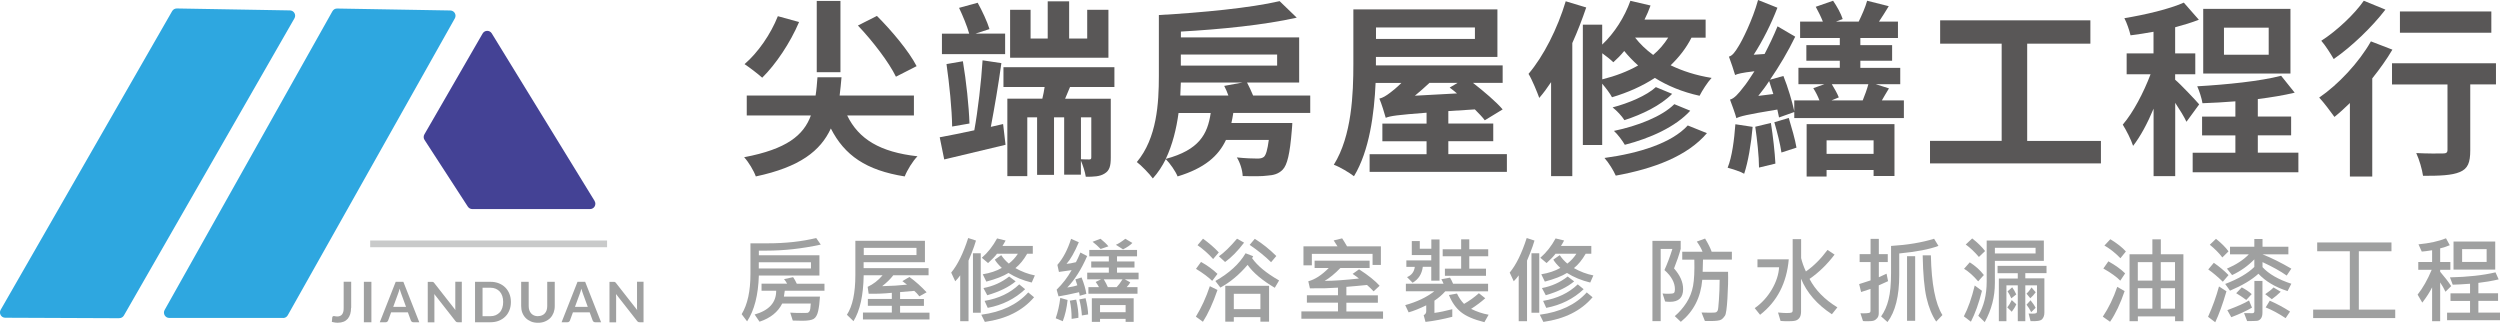
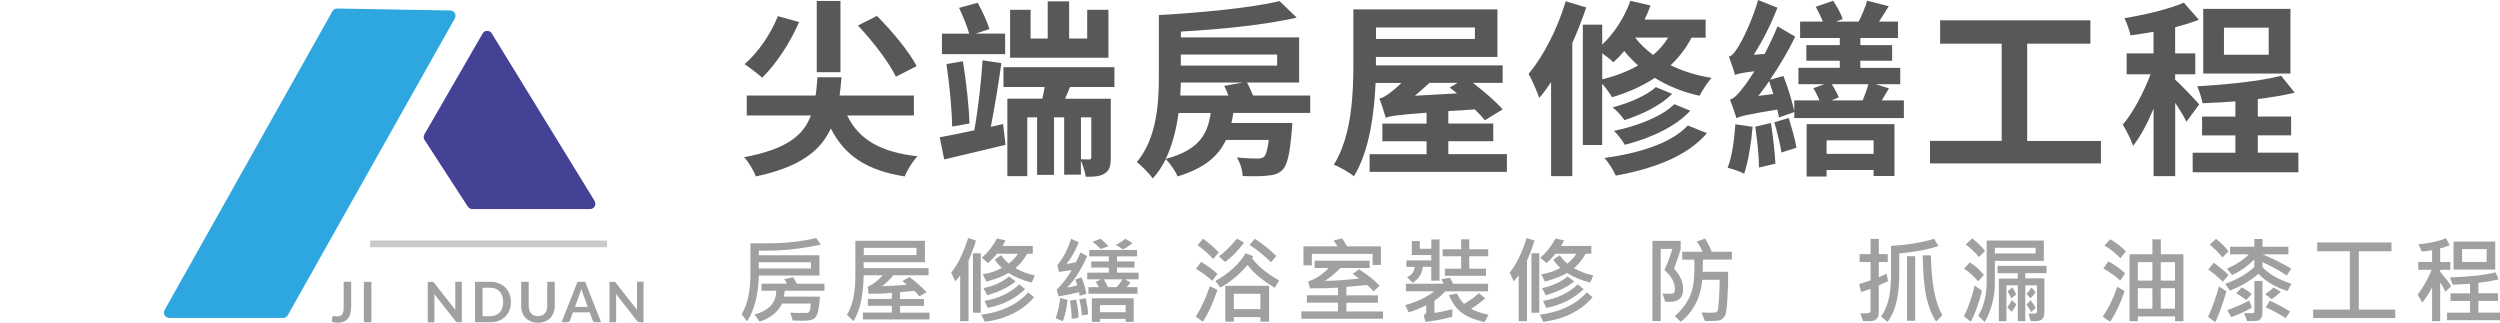
<svg xmlns="http://www.w3.org/2000/svg" id="_圖層_2" data-name="圖層 2" viewBox="0 0 372.24 48.04">
  <defs>
    <style>
      .cls-1 {
        fill: #595757;
      }

      .cls-2 {
        fill: #444295;
      }

      .cls-3 {
        fill: none;
        stroke: #c9caca;
        stroke-miterlimit: 10;
      }

      .cls-4 {
        fill: #9fa0a0;
      }

      .cls-5 {
        fill: #2ea7e0;
      }
    </style>
  </defs>
  <g id="_圖層_1-2" data-name="圖層 1">
    <g>
      <g>
        <path class="cls-4" d="M122.21,36.42c-2.77.6-5.46.9-8.08.9h-1.14v.69h9.02v3.02h-9.02c-.09,2.91-.67,5.18-1.75,6.82l-.81-1.07c.88-1.44,1.31-3.44,1.31-6v-4.55h2.55c2.66,0,5.07-.26,7.24-.79l.68.98ZM122.73,43.29h-5.88l-.13.87h5.37c-.05.85-.14,1.57-.27,2.16s-.36.98-.68,1.17c-.32.18-.88.27-1.68.27-.35,0-.82-.01-1.42-.03l-.38-1.18c.54.04,1.09.05,1.65.05.48,0,.79,0,.91-.02s.23-.1.32-.25c.09-.15.15-.54.18-1.14h-4.25c-.64,1.28-1.77,2.18-3.38,2.71l-.73-1.07c2.15-.61,3.22-1.79,3.21-3.54h-2.18v-1.05h3.81c-.11-.21-.27-.44-.46-.68l1.35-.29c.18.24.36.57.55.98h4.12v1.05ZM120.75,39.97v-.92h-7.77v.92h7.77Z" />
        <path class="cls-4" d="M138.42,47.57h-9.93v-1.03h4.3v-1.01h-3.57v-1.02h3.57v-.91c-1.09.11-2.24.16-3.45.14l-.15-1.03c.84-.39,1.58-.96,2.22-1.72h-2.81c-.05,2.99-.55,5.27-1.52,6.83l-.98-.95c.84-1.28,1.26-3.25,1.26-5.92v-5.1h10.36v3.19h-9.13v.88h9.67v1.07h-5.26c-.41.55-.97,1.09-1.65,1.62,1.4-.03,2.64-.11,3.7-.23-.17-.14-.4-.31-.69-.52l1.05-.62c.93.67,1.78,1.44,2.56,2.28l-1.08.6c-.28-.36-.54-.63-.76-.81l-2.11.18v1.03h3.55v1.02h-3.55v1.01h4.38v1.03ZM136.46,37.98v-1.07h-7.85v1.07h7.85Z" />
        <path class="cls-4" d="M145.32,35.82c-.15.52-.37,1.16-.67,1.91l-.44,1.07v9.03h-1.24v-6.83c-.22.31-.46.6-.74.88l-.6-1.29c.96-1.16,1.8-2.88,2.53-5.15l1.16.38ZM146.03,46.56h-1.16v-8.85h1.16v8.85ZM153.96,44.27c-1.71,2-4.15,3.22-7.32,3.66l-.53-1.07c3-.39,5.33-1.49,6.99-3.32l.87.72ZM154.09,41l-.47,1.07c-1.29-.31-2.45-.79-3.46-1.43-.77.48-1.87.91-3.3,1.29l-.53-1.09c1.09-.18,2.04-.49,2.84-.95-.45-.41-.8-.82-1.05-1.23l.96-.67c.3.46.68.88,1.13,1.26.54-.42.99-.91,1.35-1.47h-3.11c-.26.36-.71.82-1.33,1.39l-.93-.79c.89-.77,1.65-1.73,2.27-2.88l1.27.31c-.16.31-.32.58-.47.81h4.52v1.16h-.84c-.52.91-1.1,1.62-1.75,2.14.92.52,1.89.89,2.9,1.09ZM151.22,41.9c-1.01.85-2.42,1.53-4.22,2.06l-.57-1.07c1.44-.27,2.71-.84,3.83-1.72l.96.72ZM152.64,43.06c-1.51,1.43-3.37,2.36-5.57,2.78l-.47-1.04c2.11-.36,3.83-1.18,5.16-2.46l.88.72Z" />
        <path class="cls-4" d="M158.96,44.66c-.12,1.19-.36,2.24-.72,3.17l-1.05-.44c.32-.93.55-1.93.68-3.03l1.08.3ZM161.88,38.11c-.85,1.96-1.84,3.53-2.97,4.7.65-.09,1.15-.2,1.5-.33-.06-.22-.16-.52-.29-.88l.92-.29c.39.98.62,1.8.71,2.45l-.99.28c-.01-.16-.05-.33-.1-.53-1.34.31-2.36.52-3.05.62l-.28-1c.9-.88,1.64-1.85,2.23-2.91-.82.13-1.46.22-1.89.27l-.23-1.05c.86-.99,1.54-2.29,2.04-3.88l1.15.51c-.63,1.49-1.24,2.56-1.83,3.22.35-.02.82-.11,1.4-.25.17-.31.4-.79.67-1.44l1.01.53ZM160.58,47.32l-1.02.16c0-1.03-.09-1.93-.27-2.71l.95-.16c.25,1.09.36,1.99.33,2.71ZM162.01,46.82l-.92.15c-.06-.86-.19-1.65-.39-2.39l.94-.18c.25,1.03.37,1.84.38,2.42ZM169.52,41.59h-2.04l.81.45c-.1.21-.28.45-.53.71h1.61v.99h-7.31v-.99h1.57c-.09-.19-.26-.45-.49-.77l.81-.39h-2.07v-.99h3.22v-.77h-2.62v-.9h2.62v-.76h-2.91v-.96h7.11v.96h-2.98v.76h2.6v.9h-2.6v.77h3.21v.99ZM168.8,47.92h-1.2v-.44h-3.81v.44h-1.22v-3.51h6.23v3.51ZM165.03,36.68l-1.15.39c-.38-.39-.78-.75-1.2-1.07l1.18-.45c.5.4.89.77,1.18,1.13ZM167.6,46.49v-1.07h-3.81v1.07h3.81ZM167.14,41.59h-2.79c.27.45.47.84.6,1.16h1.32c.26-.26.55-.65.87-1.16ZM168.61,36.17c-.29.31-.75.63-1.39.96l-1.07-.68c.41-.18.88-.48,1.4-.9l1.05.62Z" />
        <path class="cls-4" d="M181.28,43.17c-.69,2.01-1.42,3.58-2.17,4.74l-1.05-.76c.82-1.34,1.52-2.85,2.08-4.54l1.13.56ZM181.28,40.78l-.79,1.04c-.59-.57-1.39-1.17-2.41-1.79l.75-1.03c.95.53,1.77,1.13,2.45,1.78ZM181.47,37.59l-.84.98c-.67-.75-1.44-1.44-2.32-2.06l.81-.97c.89.64,1.68,1.32,2.35,2.04ZM190.45,41.76l-.64,1.09c-1.88-1.11-3.23-2.25-4.05-3.41-1.22,1.44-2.57,2.57-4.05,3.38l-.75-.98c2.06-1.17,3.57-2.54,4.5-4.13l1.13.44s-.06.13-.16.29c.79,1.13,2.12,2.23,4.01,3.31ZM185.24,36.13c-.95,1.25-1.89,2.21-2.83,2.88l-.92-.85c.77-.53,1.67-1.41,2.7-2.62l1.05.59ZM188.96,47.9h-1.29v-.68h-3.96v.68h-1.27v-5.35h6.52v5.35ZM187.67,46.03v-2.28h-3.96v2.28h3.96ZM190.03,38.13l-.77.91c-.87-.86-1.93-1.72-3.19-2.58l.76-.9c1.12.69,2.19,1.55,3.21,2.56Z" />
        <path class="cls-4" d="M205.94,47.46h-12.17v-1.09h5.45v-1.3h-4.63v-1.11h4.63v-1.13c-1.13.08-2.53.12-4.18.1l-.24-1.05c.98-.26,2-.91,3.05-1.98h-2.11v-1.09h8.19v1.09h-4.35c-.81.84-1.59,1.48-2.34,1.92,1.37,0,3.07-.13,5.1-.35-.13-.12-.44-.35-.94-.69l.96-.68c1.38.89,2.4,1.71,3.06,2.45l-.9.83c-.29-.32-.62-.64-.98-.95-1,.1-2.03.2-3.07.28v1.26h4.69v1.11h-4.69v1.3h5.46v1.09ZM205.6,39.45h-1.23v-1.65h-9.04v1.71h-1.25v-2.83h5.07c-.22-.36-.41-.66-.57-.88l1.26-.31c.19.28.43.67.73,1.19h5.04v2.78Z" />
        <path class="cls-4" d="M221.57,43.38h-6.38c-.42.48-.95.95-1.61,1.39v1.82c.77-.1,1.66-.29,2.66-.55v1.13c-1.39.36-2.73.62-3.99.76l-.27-1c.26-.13.38-.33.38-.59v-.88c-.98.48-1.85.83-2.62,1.05l-.51-1.08c1.75-.48,3.19-1.17,4.33-2.06h-4.23v-1.12h5.61c-.07-.19-.18-.41-.33-.67l1.29-.24c.12.18.28.48.46.91h5.21v1.12ZM214.34,41.79h-1.23v-2.06h-1.26c-.14,1.08-.65,1.86-1.52,2.37l-.83-.84c.67-.27,1.06-.78,1.16-1.52h-1.26v-.97h3.71v-.79h-2.9v-2.09h1.19v1.15h1.72v-1.38h1.22v6.15ZM221.59,38.16h-2.82v1.84h2.49v1.07h-6.12v-1.07h2.42v-1.84h-2.75v-1.05h2.75v-1.47h1.21v1.47h2.82v1.05ZM221.65,46.86l-.63,1.11c-1.57-.39-2.74-.89-3.5-1.51-.76-.62-1.35-1.46-1.78-2.54l1.2-.21c.26.56.61,1.08,1.05,1.54.82-.47,1.55-1,2.21-1.59l.95.75c-.62.55-1.32,1.08-2.11,1.58.85.42,1.71.71,2.6.87Z" />
        <path class="cls-4" d="M228.48,35.82c-.15.52-.37,1.16-.67,1.91l-.44,1.07v9.03h-1.24v-6.83c-.22.31-.46.6-.74.88l-.6-1.29c.96-1.16,1.8-2.88,2.53-5.15l1.16.38ZM229.19,46.56h-1.16v-8.85h1.16v8.85ZM237.12,44.27c-1.71,2-4.15,3.22-7.32,3.66l-.53-1.07c3-.39,5.33-1.49,6.99-3.32l.87.72ZM237.25,41l-.47,1.07c-1.29-.31-2.45-.79-3.46-1.43-.77.48-1.87.91-3.3,1.29l-.53-1.09c1.09-.18,2.04-.49,2.84-.95-.45-.41-.8-.82-1.05-1.23l.96-.67c.3.46.68.88,1.13,1.26.54-.42.99-.91,1.35-1.47h-3.11c-.26.36-.71.82-1.33,1.39l-.93-.79c.89-.77,1.65-1.73,2.27-2.88l1.27.31c-.16.31-.32.58-.47.81h4.52v1.16h-.84c-.52.91-1.1,1.62-1.75,2.14.92.52,1.89.89,2.9,1.09ZM234.38,41.9c-1.01.85-2.42,1.53-4.22,2.06l-.57-1.07c1.44-.27,2.71-.84,3.83-1.72l.96.72ZM235.8,43.06c-1.51,1.43-3.37,2.36-5.57,2.78l-.47-1.04c2.11-.36,3.83-1.18,5.16-2.46l.88.72Z" />
        <path class="cls-4" d="M249.26,39.97c.9,1.02,1.35,2.04,1.35,3.07,0,1.27-.65,1.9-1.96,1.9-.26,0-.5-.02-.72-.05l-.38-1.19c.27.03.57.04.9.04.44,0,.71-.04.8-.13.09-.09.14-.27.14-.54,0-.99-.52-1.94-1.56-2.86.41-.91.81-1.95,1.18-3.14h-1.74v10.75h-1.23v-11.96h4.21v1.2c-.24.89-.57,1.85-.99,2.9ZM257.87,38.65h-4.3l-.05,1.82h3.78c.03,1.15,0,2.46-.09,3.95s-.21,2.35-.37,2.59-.34.44-.56.58c-.22.14-.75.21-1.6.21-.24,0-.51,0-.83-.01l-.5-1.26c.47.02.9.03,1.26.03.53,0,.84-.02.93-.08.09-.05.16-.13.22-.25s.12-.64.18-1.57c.07-.93.1-1.93.11-3h-2.59c-.22,2.61-1.28,4.7-3.19,6.26l-.9-.85c.67-.57,1.25-1.24,1.74-2,.49-.76.81-1.59.98-2.49.17-.9.23-2.21.19-3.92h-1.8v-1.18h3.02c-.17-.45-.45-.95-.85-1.51l1.23-.45c.45.74.78,1.4.98,1.96h3.01v1.18Z" />
-         <path class="cls-4" d="M266.34,38.61c-.31,3.54-1.73,6.29-4.27,8.26l-.8-.99c1.03-.72,1.88-1.65,2.55-2.78.66-1.13,1.02-2.24,1.08-3.31h-3.22v-1.18h4.66ZM273.58,45.76l-.82,1.03c-2.21-1.45-3.74-3.22-4.59-5.29v4.89c0,.4-.08.71-.23.92s-.34.35-.57.42-.6.1-1.11.1c-.36,0-.74-.01-1.14-.04l-.38-1.26c.54.05.97.08,1.29.08.4,0,.64-.03.74-.08.1-.05.15-.16.15-.33v-10.59h1.26v2.82c.15.62.38,1.29.71,1.99,1.13-.78,2.21-1.85,3.22-3.21l1.05.7c-1.11,1.46-2.35,2.67-3.73,3.62.86,1.65,2.24,3.07,4.16,4.24Z" />
        <path class="cls-4" d="M281.11,41.87c-.6.28-1.06.49-1.37.62v4.14c0,.3-.07.54-.22.72s-.31.31-.5.38-.5.1-.94.1c-.26,0-.49,0-.69-.03l-.38-1.16c.28.02.57.02.88,0,.31-.02.49-.06.54-.11.05-.05.08-.13.08-.25v-3.26c-.4.12-.86.28-1.4.46l-.29-1.18c1.07-.35,1.64-.53,1.7-.55v-2.73h-1.63v-1.18h1.63v-2.27h1.23v2.27h1.33v1.18h-1.33v2.26c.57-.25.96-.43,1.15-.53l.23,1.13ZM288.63,36.61c-1.33.51-3.28.88-5.84,1.13v3.21c0,3.12-.58,5.46-1.75,7l-.95-.84c.5-.7.87-1.54,1.11-2.52.25-.98.37-2.29.37-3.95v-4.02c2.46-.15,4.6-.51,6.41-1.07l.64,1.05ZM285.16,47.77h-1.21v-9.62h1.21v9.62ZM289.22,46.91l-.93.97c-.63-.93-1.11-2.11-1.44-3.54s-.52-3.54-.57-6.32h1.22c.09,4.24.66,7.2,1.72,8.89Z" />
        <path class="cls-4" d="M295.11,43.29c-.47,1.86-1.02,3.4-1.65,4.61l-1.05-.8c.63-1.2,1.17-2.73,1.62-4.59l1.08.79ZM295.39,40.95l-.85.94c-.72-.83-1.42-1.46-2.1-1.87l.85-.96c.86.55,1.56,1.18,2.1,1.89ZM295.57,37.38l-.92.88c-.66-.77-1.31-1.39-1.96-1.85l.96-.91c.8.62,1.44,1.25,1.92,1.88ZM304.32,38.84h-7.29v3.3c0,2.05-.5,3.99-1.51,5.82l-.96-.94c.83-1.43,1.25-3.12,1.25-5.09v-6.12h8.51v3.01ZM303.09,37.74v-.84h-6.06v.84h6.06ZM304.73,40.67h-3.17v.77h2.84v5.11c0,.4-.11.72-.33.97s-.8.34-1.73.29l-.29-1.13c.23.01.42.02.59.02.29,0,.47-.03.55-.08s.11-.14.11-.26v-3.88h-1.74v5.35h-1.12v-5.35h-1.69v5.35h-1.13v-6.36h2.82v-.79h-3.01v-1.09h7.29v1.09ZM300.22,45.3c-.17.4-.4.77-.68,1.12l-.66-.65c.23-.28.45-.64.66-1.09l.68.62ZM300.22,43.83l-.75.59c-.15-.36-.33-.71-.55-1.04l.69-.6c.21.28.41.63.6,1.05ZM303.11,43.51c-.23.33-.5.63-.81.9l-.56-.69c.25-.22.5-.53.75-.92l.62.72ZM303.09,45.84l-.65.64c-.22-.44-.46-.81-.7-1.11l.6-.66c.34.41.59.78.75,1.12Z" />
        <path class="cls-4" d="M316.35,43.34c-.63,1.85-1.35,3.38-2.17,4.57l-1.08-.76c.88-1.32,1.6-2.8,2.15-4.44l1.09.63ZM316.42,40.71l-.72,1.08c-.56-.58-1.41-1.18-2.52-1.81l.75-1.07c1.07.6,1.9,1.2,2.5,1.8ZM316.53,37.45l-.81,1c-.72-.76-1.52-1.39-2.38-1.89l.88-.94c1.03.63,1.8,1.24,2.31,1.82ZM325.1,47.83h-1.24v-.72h-5.54v.72h-1.24v-9.97h3.4v-2.22h1.26v2.22h3.36v9.97ZM320.48,41.78v-2.75h-2.17v2.75h2.17ZM320.48,45.96v-3.05h-2.17v3.05h2.17ZM323.85,41.78v-2.75h-2.12v2.75h2.12ZM323.85,45.96v-3.05h-2.12v3.05h2.12Z" />
        <path class="cls-4" d="M331.51,43.37c-.56,1.93-1.12,3.46-1.67,4.61l-1.07-.81c.67-1.48,1.21-2.98,1.63-4.52l1.11.72ZM331.82,40.96l-.85.99c-.74-.72-1.47-1.34-2.17-1.83l.83-.99c.82.57,1.56,1.18,2.19,1.83ZM331.82,37.42l-.92.91c-.48-.63-1.1-1.26-1.87-1.89l.92-.88c.8.64,1.43,1.26,1.87,1.87ZM341.17,42.25l-.56,1.09c-1.82-.58-3.27-1.44-4.34-2.58-.98.9-2.39,1.74-4.23,2.52l-.72-1c1.92-.73,3.37-1.58,4.34-2.53v-1.13c-.93.96-2.03,1.74-3.31,2.34l-.77-.96c1.39-.6,2.48-1.31,3.26-2.13h-2.8v-1.13h3.62v-1.15h1.22v1.15h3.85v1.13h-3.85c1.34.53,2.76,1.24,4.29,2.13l-.69,1.03c-.92-.65-2.11-1.31-3.6-2v.75c.95,1.03,2.38,1.85,4.3,2.47ZM335.32,45.8c-.81.48-1.84.95-3.09,1.43l-.59-1.05c1.52-.57,2.6-1.05,3.23-1.44l.44,1.06ZM335.27,43.79l-.81.87c-.57-.42-1.08-.76-1.5-1l.83-.87c.56.29,1.06.62,1.48,1ZM336.87,46.53c0,.41-.08.71-.24.91-.16.2-.35.31-.57.33s-.71.04-1.47.04l-.46-1.19c.52,0,.91,0,1.16.02.26.01.38-.09.38-.31v-4.5h1.2v4.7ZM339.59,43.44c-.44.43-.88.8-1.33,1.11l-.98-.75c.52-.35.94-.68,1.24-1l1.07.64ZM340.98,46.39l-.66.98c-1.02-.68-2.01-1.21-2.97-1.6l.61-1c1.05.46,2.06,1,3.02,1.62Z" />
        <path class="cls-4" d="M356.64,47.36h-12.22v-1.26h5.46v-8.69h-4.86v-1.31h11.06v1.31h-4.86v8.69h5.42v1.26Z" />
        <path class="cls-4" d="M364.97,42.6l-.85.84c-.23-.48-.49-.95-.79-1.39v5.78h-1.2v-5.05c-.34.7-.83,1.46-1.46,2.28l-.7-1.19c.78-.98,1.48-2.22,2.1-3.7h-2v-1.16h2.06v-1.75c-.67.11-1.19.18-1.54.2l-.49-1.08c1.65-.16,3.02-.46,4.1-.9l.56,1.03c-.43.19-.91.34-1.43.47v2.03h1.52v1.16h-1.52v.29c.7.82,1.25,1.53,1.64,2.14ZM372.24,47.68h-7.88v-1.12h3.42v-1.75h-2.91v-1.13h2.91v-1.43c-1.11.08-1.97.13-2.58.14l-.41-1.09c2.68-.06,4.94-.31,6.78-.75l.47,1.05c-1.04.24-2.05.41-3.02.52v1.55h2.93v1.13h-2.93v1.75h3.22v1.12ZM371.53,40.14h-6.21v-4.18h6.21v4.18ZM370.25,39v-1.91h-3.65v1.91h3.65Z" />
      </g>
      <g>
        <path class="cls-1" d="M126.14,17.19c1.71,3.53,4.9,5.46,10.47,6.08-.7.7-1.54,2.07-1.9,3-5.77-.92-8.96-3.14-11-7.14-1.54,3.33-4.59,5.74-11.17,7.14-.31-.87-1.09-2.16-1.74-2.86,6.33-1.2,8.85-3.25,9.94-6.22h-9.55v-2.97h10.25c.14-.87.2-1.74.28-2.72h3.58c-.08.95-.17,1.85-.28,2.72h11.06v2.97h-9.94ZM118.98,3.28c-1.34,3.14-3.47,6.3-5.49,8.29-.62-.56-1.9-1.54-2.63-2.02,2.02-1.74,3.89-4.45,4.96-7.14l3.16.87ZM125.14,10.75h-3.53V.14h3.53v10.61ZM133.4,11.42c-1.01-2.1-3.44-5.29-5.66-7.62l2.83-1.43c2.18,2.18,4.76,5.24,5.91,7.48l-3.08,1.57Z" />
        <path class="cls-1" d="M149.36,18.48l.36,3.08c-3.14.76-6.47,1.54-9.13,2.18l-.67-3.3c1.4-.25,3.19-.62,5.15-1.04.53-2.88,1.04-7.28,1.23-10.42l2.8.42c-.42,3.08-1.04,6.72-1.57,9.49l1.82-.42ZM149.66,8.06h-9.41v-3.05h4.06c-.31-1.12-.95-2.66-1.51-3.84l2.77-.76c.67,1.2,1.43,2.83,1.76,3.92l-2.07.67h4.4v3.05ZM141.77,18.84c-.03-2.58-.42-6.36-.84-9.3l2.44-.42c.5,2.97.9,6.72.98,9.27l-2.58.45ZM159.32,12.96l-.73,1.74h6.8v8.76c0,1.23-.17,1.93-.92,2.38-.7.45-1.6.48-2.8.48-.11-.73-.42-1.68-.73-2.41v2.1h-2.49v-8.54h-1.51v8.57h-2.52v-8.57h-1.46v8.76h-2.97v-11.54h5.21c.14-.56.25-1.15.34-1.74h-6.13v-2.94h16.52v2.94h-6.61ZM165.04,8.6h-14.64V1.46h3.05v4.28h2.55V.2h3.19v5.54h2.69V1.46h3.16v7.14ZM162.49,17.47h-1.54v6.24c.53.03,1.06.03,1.23.03.25,0,.31-.08.31-.31v-5.96Z" />
        <path class="cls-1" d="M183.63,16.83c-.08.53-.17,1.01-.28,1.48h9.07s-.03.76-.08,1.15c-.28,3.44-.67,5.12-1.37,5.82-.62.62-1.34.81-2.27.87-.78.11-2.16.11-3.67.06-.03-.87-.39-2.02-.87-2.77,1.29.14,2.52.17,3.08.17.42,0,.7-.06.95-.25.31-.28.53-1.04.73-2.52h-6.38c-1.12,2.38-3.16,4.2-7.2,5.43-.31-.78-1.12-1.93-1.76-2.58-.53,1.06-1.15,2.02-1.93,2.88-.48-.67-1.76-1.99-2.38-2.44,3-3.58,3.28-8.79,3.28-12.82V2.24c6.41-.36,13.66-1.06,17.98-2.07l2.55,2.46c-4.84,1.09-11.31,1.74-17.25,2.07v.87h17.61v6.72h-7.76c.31.59.64,1.29.9,1.93h8.51v2.6h-11.45ZM175.48,16.83c-.31,2.32-.9,4.73-1.9,6.83,4.98-1.34,6.22-3.67,6.69-6.83h-4.79ZM182.9,14.22c-.17-.5-.39-.98-.62-1.43l2.72-.5h-9.18c-.03.62-.06,1.26-.08,1.93h7.17ZM175.82,8.12v1.65h14.34v-1.65h-14.34Z" />
        <path class="cls-1" d="M224.37,22.96v2.63h-20.44v-2.63h8.48v-1.93h-6.58v-2.63h6.58v-1.62c-4.4.34-5.38.48-6.08.76-.17-.62-.62-2.1-.95-2.86.5-.11,1.01-.42,1.6-.87.31-.22.98-.76,1.68-1.46h-3.84c-.2,4.56-.92,10.11-3.22,13.89-.67-.53-2.13-1.4-3-1.71,2.69-4.31,2.91-10.58,2.91-15.04V1.4h21.45v7.08h-18.09v1.26h18.87v2.6h-4.42c1.62,1.26,3.47,2.83,4.42,3.95l-2.66,1.62c-.36-.48-.9-1.04-1.48-1.62l-3.95.25v1.85h6.69v2.63h-6.69v1.93h8.71ZM204.88,4.09v1.71h14.73v-1.71h-14.73ZM212.83,12.35c-.67.64-1.43,1.29-2.16,1.9l6.27-.34c-.34-.31-.73-.59-1.09-.87l1.18-.7h-4.2Z" />
        <path class="cls-1" d="M236.18,1.12c-.59,1.74-1.29,3.56-2.07,5.29v19.82h-3.16v-14c-.56.84-1.15,1.65-1.76,2.35-.28-.78-1.06-2.72-1.6-3.58,2.24-2.63,4.31-6.72,5.54-10.81l3.05.92ZM251.86,5.6c-.81,1.6-1.88,2.94-3.11,4.12,1.74.84,3.78,1.51,6.1,1.88-.59.62-1.4,1.88-1.79,2.66-2.58-.56-4.82-1.51-6.66-2.66-1.88,1.23-4.03,2.18-6.38,2.88-.25-.5-.9-1.37-1.46-2.02v9.13h-2.88V3.67h2.88v2.97c1.82-1.71,3.33-4.09,4.2-6.52l3,.7c-.25.7-.56,1.43-.9,2.1h9.1v2.69h-2.1ZM238.56,11.82c1.99-.5,3.78-1.18,5.35-2.07-.78-.7-1.48-1.43-2.07-2.16-.5.62-1.06,1.18-1.62,1.68-.36-.36-1.04-.9-1.65-1.34v3.89ZM254.16,19.82c-2.91,3.42-7.87,5.29-13.58,6.33-.36-.81-1.04-1.9-1.68-2.63,5.15-.7,10-2.21,12.4-4.84l2.86,1.15ZM248.98,13.97c-1.74,1.76-4.51,3.08-7.11,3.92-.39-.62-1.12-1.4-1.76-1.9,2.38-.62,5.07-1.76,6.44-3.02l2.44,1.01ZM251.67,16.49c-2.21,2.41-5.94,4.09-9.74,5.07-.36-.62-1.04-1.54-1.62-2.07,3.5-.73,7.14-2.13,8.99-3.98l2.38.98ZM243.46,5.6c.7.9,1.6,1.79,2.69,2.58.9-.76,1.62-1.6,2.24-2.58h-4.93Z" />
        <path class="cls-1" d="M260.96,18.9c-.22,2.52-.67,5.21-1.26,6.97-.56-.34-1.76-.7-2.46-.9.67-1.65.98-4.2,1.15-6.47l2.58.39ZM283.48,14.95v2.63h-16.32v-.9l-2.27.81c-.06-.34-.14-.73-.25-1.18-4.62.76-5.57,1.01-6.1,1.29-.14-.56-.64-1.96-.95-2.77.64-.17,1.23-.84,2.04-1.9.34-.39.9-1.23,1.6-2.32-1.93.22-2.52.39-2.88.56-.17-.59-.62-1.96-.92-2.74.48-.11.92-.67,1.43-1.54.5-.76,2.1-3.92,2.91-6.89l2.88,1.15c-.92,2.41-2.21,4.96-3.53,7l1.62-.11c.67-1.29,1.37-2.74,1.93-4.12l2.63,1.54c-1.04,2.16-2.35,4.37-3.75,6.41l1.99-.56c.67,1.65,1.32,3.86,1.62,5.24v-1.6h3.75c-.22-.59-.56-1.26-.92-1.82l1.65-.59h-3.86v-2.44h6.16v-1.06h-4.98v-2.32h4.98v-1.06h-5.91v-2.44h3.39c-.28-.73-.7-1.54-1.06-2.21l2.58-.9c.56.81,1.18,1.93,1.43,2.72l-1.01.39h3.39c.48-.98,1.01-2.18,1.26-3.11l3.22.81c-.5.81-.98,1.6-1.46,2.3h2.83v2.44h-5.6v1.06h4.73v2.32h-4.73v1.06h5.94v2.44h-3.64l1.96.62c-.39.62-.73,1.23-1.06,1.79h3.3ZM263.68,18.31c.31,1.93.59,4.42.67,6.05l-2.44.59c0-1.65-.28-4.17-.56-6.08l2.32-.56ZM264.04,14c-.2-.67-.42-1.34-.62-1.93-.5.78-1.06,1.51-1.62,2.21l2.24-.28ZM266.34,17.56c.42,1.4.95,3.22,1.15,4.42l-2.24.73c-.17-1.2-.64-3.08-1.06-4.51l2.16-.64ZM269,18.48h13.08v7.73h-3.11v-.9h-7v.98h-2.97v-7.81ZM271.97,20.89v2.02h7v-2.02h-7ZM272.75,12.54c.39.64.81,1.37,1.04,1.96l-1.09.45h4.65c.31-.76.64-1.65.84-2.41h-5.43Z" />
        <path class="cls-1" d="M312.82,20.97v3.36h-25.45v-3.36h10.67V6.5h-9.16v-3.47h22.37v3.47h-9.41v14.48h10.98Z" />
        <path class="cls-1" d="M325.56,18.14c-.34-.73-1.01-1.82-1.68-2.83v10.92h-3.22v-10.05c-.9,2.16-1.96,4.14-3.05,5.54-.31-.95-1.01-2.32-1.54-3.16,1.57-1.82,3.11-4.79,4.14-7.5h-3.56v-3.11h4v-3.22c-1.18.22-2.32.39-3.42.53-.17-.73-.56-1.88-.92-2.55,3.16-.53,6.64-1.34,8.85-2.32l2.24,2.55c-1.06.42-2.27.78-3.53,1.12v3.89h3v3.11h-3v.81c.76.62,3.05,3.05,3.58,3.67l-1.9,2.6ZM342.22,22.74v2.91h-15.74v-2.91h6.36v-2.58h-4.96v-2.8h4.96v-2.27c-1.68.14-3.33.22-4.9.28-.11-.73-.48-1.85-.78-2.52,4.37-.25,9.41-.76,12.49-1.57l2.02,2.52c-1.62.39-3.5.7-5.49.95v2.6h4.96v2.8h-4.96v2.58h6.05ZM341.04,10.95h-12.99V1.32h12.99v9.63ZM337.8,4.12h-6.66v4.03h6.66v-4.03Z" />
-         <path class="cls-1" d="M356.22,7.39c-.84,1.43-1.88,2.88-3,4.28v14.62h-3.33v-10.95c-.78.76-1.54,1.46-2.3,2.07-.48-.67-1.6-2.18-2.27-2.88,2.86-1.96,5.91-5.21,7.7-8.37l3.19,1.23ZM355.18,1.43c-2.02,2.63-5.04,5.52-7.7,7.36-.42-.73-1.26-2.07-1.85-2.72,2.32-1.48,4.98-4,6.33-5.96l3.22,1.32ZM371.65,12.57h-3.84v9.83c0,1.79-.34,2.72-1.57,3.22-1.18.5-2.97.56-5.46.56-.14-.98-.56-2.41-1.01-3.39,1.6.08,3.44.08,3.95.06.5,0,.7-.11.7-.53v-9.74h-8.26v-3.16h15.48v3.16ZM370.95,4.87h-13.61V1.71h13.61v3.16Z" />
      </g>
-       <path class="cls-5" d="M17.75,47.38l-16.97-.07c-.61,0-.98-.66-.68-1.18L25.63,1.66c.14-.25.41-.4.7-.4l16.84.29c.6.01.97.66.67,1.18l-25.39,44.24c-.14.25-.4.4-.69.4Z" />
      <path class="cls-5" d="M42.15,47.34h-16.95c-.6,0-.98-.65-.69-1.18L49.5,1.67c.14-.25.41-.41.7-.4l16.85.29c.6.01.97.66.67,1.18l-24.88,44.21c-.14.25-.4.4-.69.4Z" />
      <path class="cls-2" d="M88.54,29.93l-15.32-24.96c-.31-.51-1.06-.5-1.36.02l-8.67,15.02c-.15.26-.14.58.02.82l6.45,9.94c.15.22.39.36.66.36h17.54c.62,0,.99-.68.67-1.2Z" />
      <line class="cls-3" x1="55.12" y1="36.31" x2="90.39" y2="36.31" />
      <g>
        <path class="cls-4" d="M52.27,45.84c0,.34-.04.64-.12.92-.08.27-.21.5-.37.7-.17.19-.37.34-.62.44-.25.1-.53.15-.86.15-.15,0-.3,0-.44-.03s-.3-.05-.45-.09c0-.11.02-.22.03-.33.01-.11.02-.22.03-.33,0-.06.03-.11.07-.15.04-.04.1-.06.17-.06.05,0,.11,0,.19.03.08.02.17.03.29.03.16,0,.3-.02.42-.07.12-.05.22-.12.31-.22.08-.1.14-.23.19-.39s.06-.35.06-.58v-3.91h1.12v3.88Z" />
        <path class="cls-4" d="M55.3,47.98h-1.12v-6.02h1.12v6.02Z" />
-         <path class="cls-4" d="M62.43,47.98h-.87c-.1,0-.18-.02-.24-.07s-.11-.11-.14-.18l-.45-1.23h-2.49l-.45,1.23c-.02.06-.07.12-.13.17s-.14.08-.24.08h-.87l2.37-6.02h1.14l2.37,6.02ZM60.46,45.7l-.73-2c-.04-.09-.07-.19-.11-.32-.04-.12-.08-.25-.12-.4-.04.14-.07.27-.11.4s-.08.23-.11.32l-.73,1.99h1.92Z" />
        <path class="cls-4" d="M68.76,41.96v6.02h-.57c-.09,0-.16-.01-.22-.04-.06-.03-.12-.08-.17-.15l-3.14-4.01c.02.18.02.35.02.51v3.7h-.99v-6.02h.59s.09,0,.12,0,.07.01.09.02.05.03.08.05c.03.02.05.05.08.09l3.16,4.03c0-.1-.02-.19-.02-.29,0-.09,0-.18,0-.26v-3.66h.99Z" />
        <path class="cls-4" d="M76.07,44.97c0,.44-.07.85-.22,1.22-.15.37-.35.69-.62.95-.27.27-.59.47-.96.62-.37.15-.79.22-1.25.22h-2.29v-6.02h2.29c.46,0,.87.07,1.25.22.38.15.7.36.96.62s.47.58.62.95c.15.37.22.77.22,1.22ZM74.92,44.97c0-.33-.04-.63-.13-.89-.09-.26-.21-.48-.38-.67-.17-.18-.36-.32-.6-.42-.23-.1-.5-.15-.79-.15h-1.17v4.24h1.17c.29,0,.56-.05.79-.15.23-.1.43-.24.6-.42.17-.18.29-.4.38-.67.09-.26.13-.56.13-.89Z" />
        <path class="cls-4" d="M80.11,47.07c.22,0,.41-.04.58-.11.17-.07.31-.17.43-.3.12-.13.21-.29.27-.47s.09-.39.09-.62v-3.61h1.12v3.61c0,.36-.06.69-.17.99-.12.3-.28.57-.5.79-.22.22-.48.39-.79.52s-.66.19-1.04.19-.74-.06-1.04-.19-.57-.3-.79-.52c-.21-.22-.38-.48-.5-.79s-.17-.64-.17-.99v-3.61h1.12v3.6c0,.23.03.44.09.62s.15.34.27.48c.12.13.26.23.43.31.17.07.36.11.58.11Z" />
        <path class="cls-4" d="M89.5,47.98h-.87c-.1,0-.18-.02-.24-.07s-.11-.11-.14-.18l-.45-1.23h-2.49l-.45,1.23c-.02.06-.07.12-.13.17s-.14.08-.24.08h-.87l2.37-6.02h1.14l2.37,6.02ZM87.52,45.7l-.73-2c-.04-.09-.07-.19-.11-.32-.04-.12-.08-.25-.12-.4-.04.14-.07.27-.11.4s-.08.23-.11.32l-.73,1.99h1.92Z" />
        <path class="cls-4" d="M95.82,41.96v6.02h-.57c-.09,0-.16-.01-.22-.04-.06-.03-.12-.08-.17-.15l-3.14-4.01c.02.18.02.35.02.51v3.7h-.99v-6.02h.59s.09,0,.12,0,.07.01.09.02.05.03.08.05c.03.02.05.05.08.09l3.16,4.03c0-.1-.02-.19-.02-.29,0-.09,0-.18,0-.26v-3.66h.99Z" />
      </g>
    </g>
  </g>
</svg>